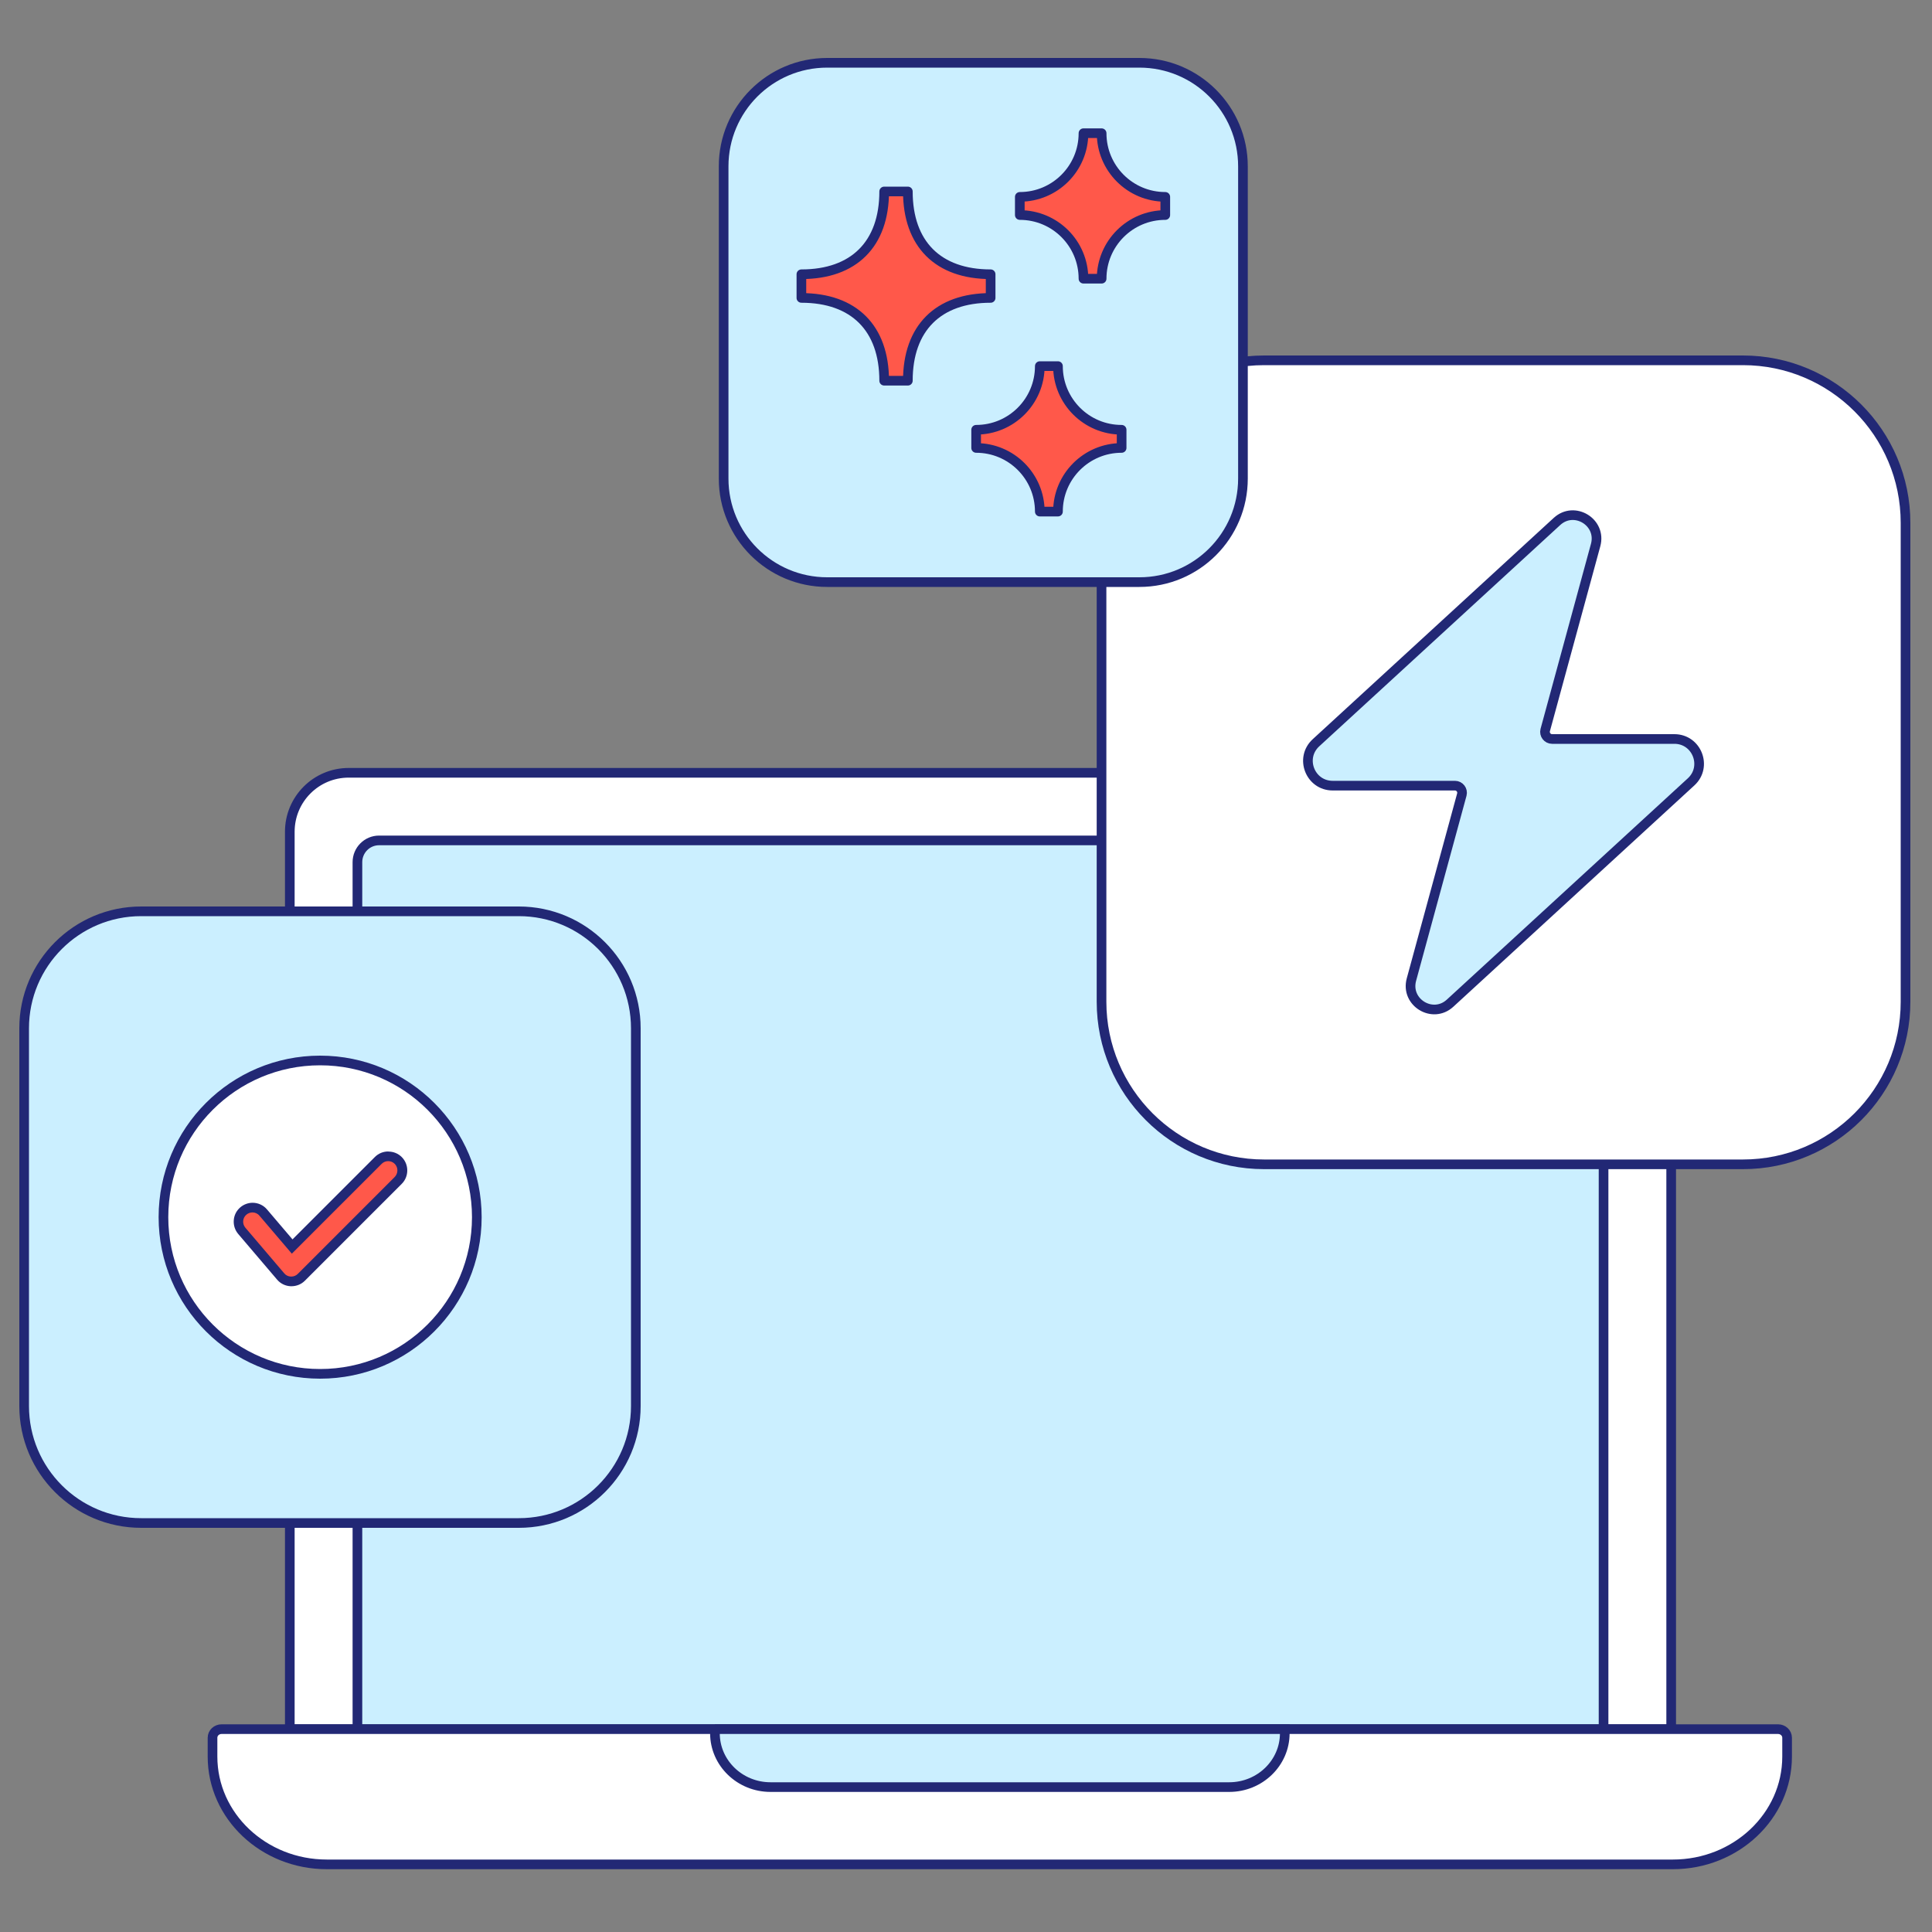
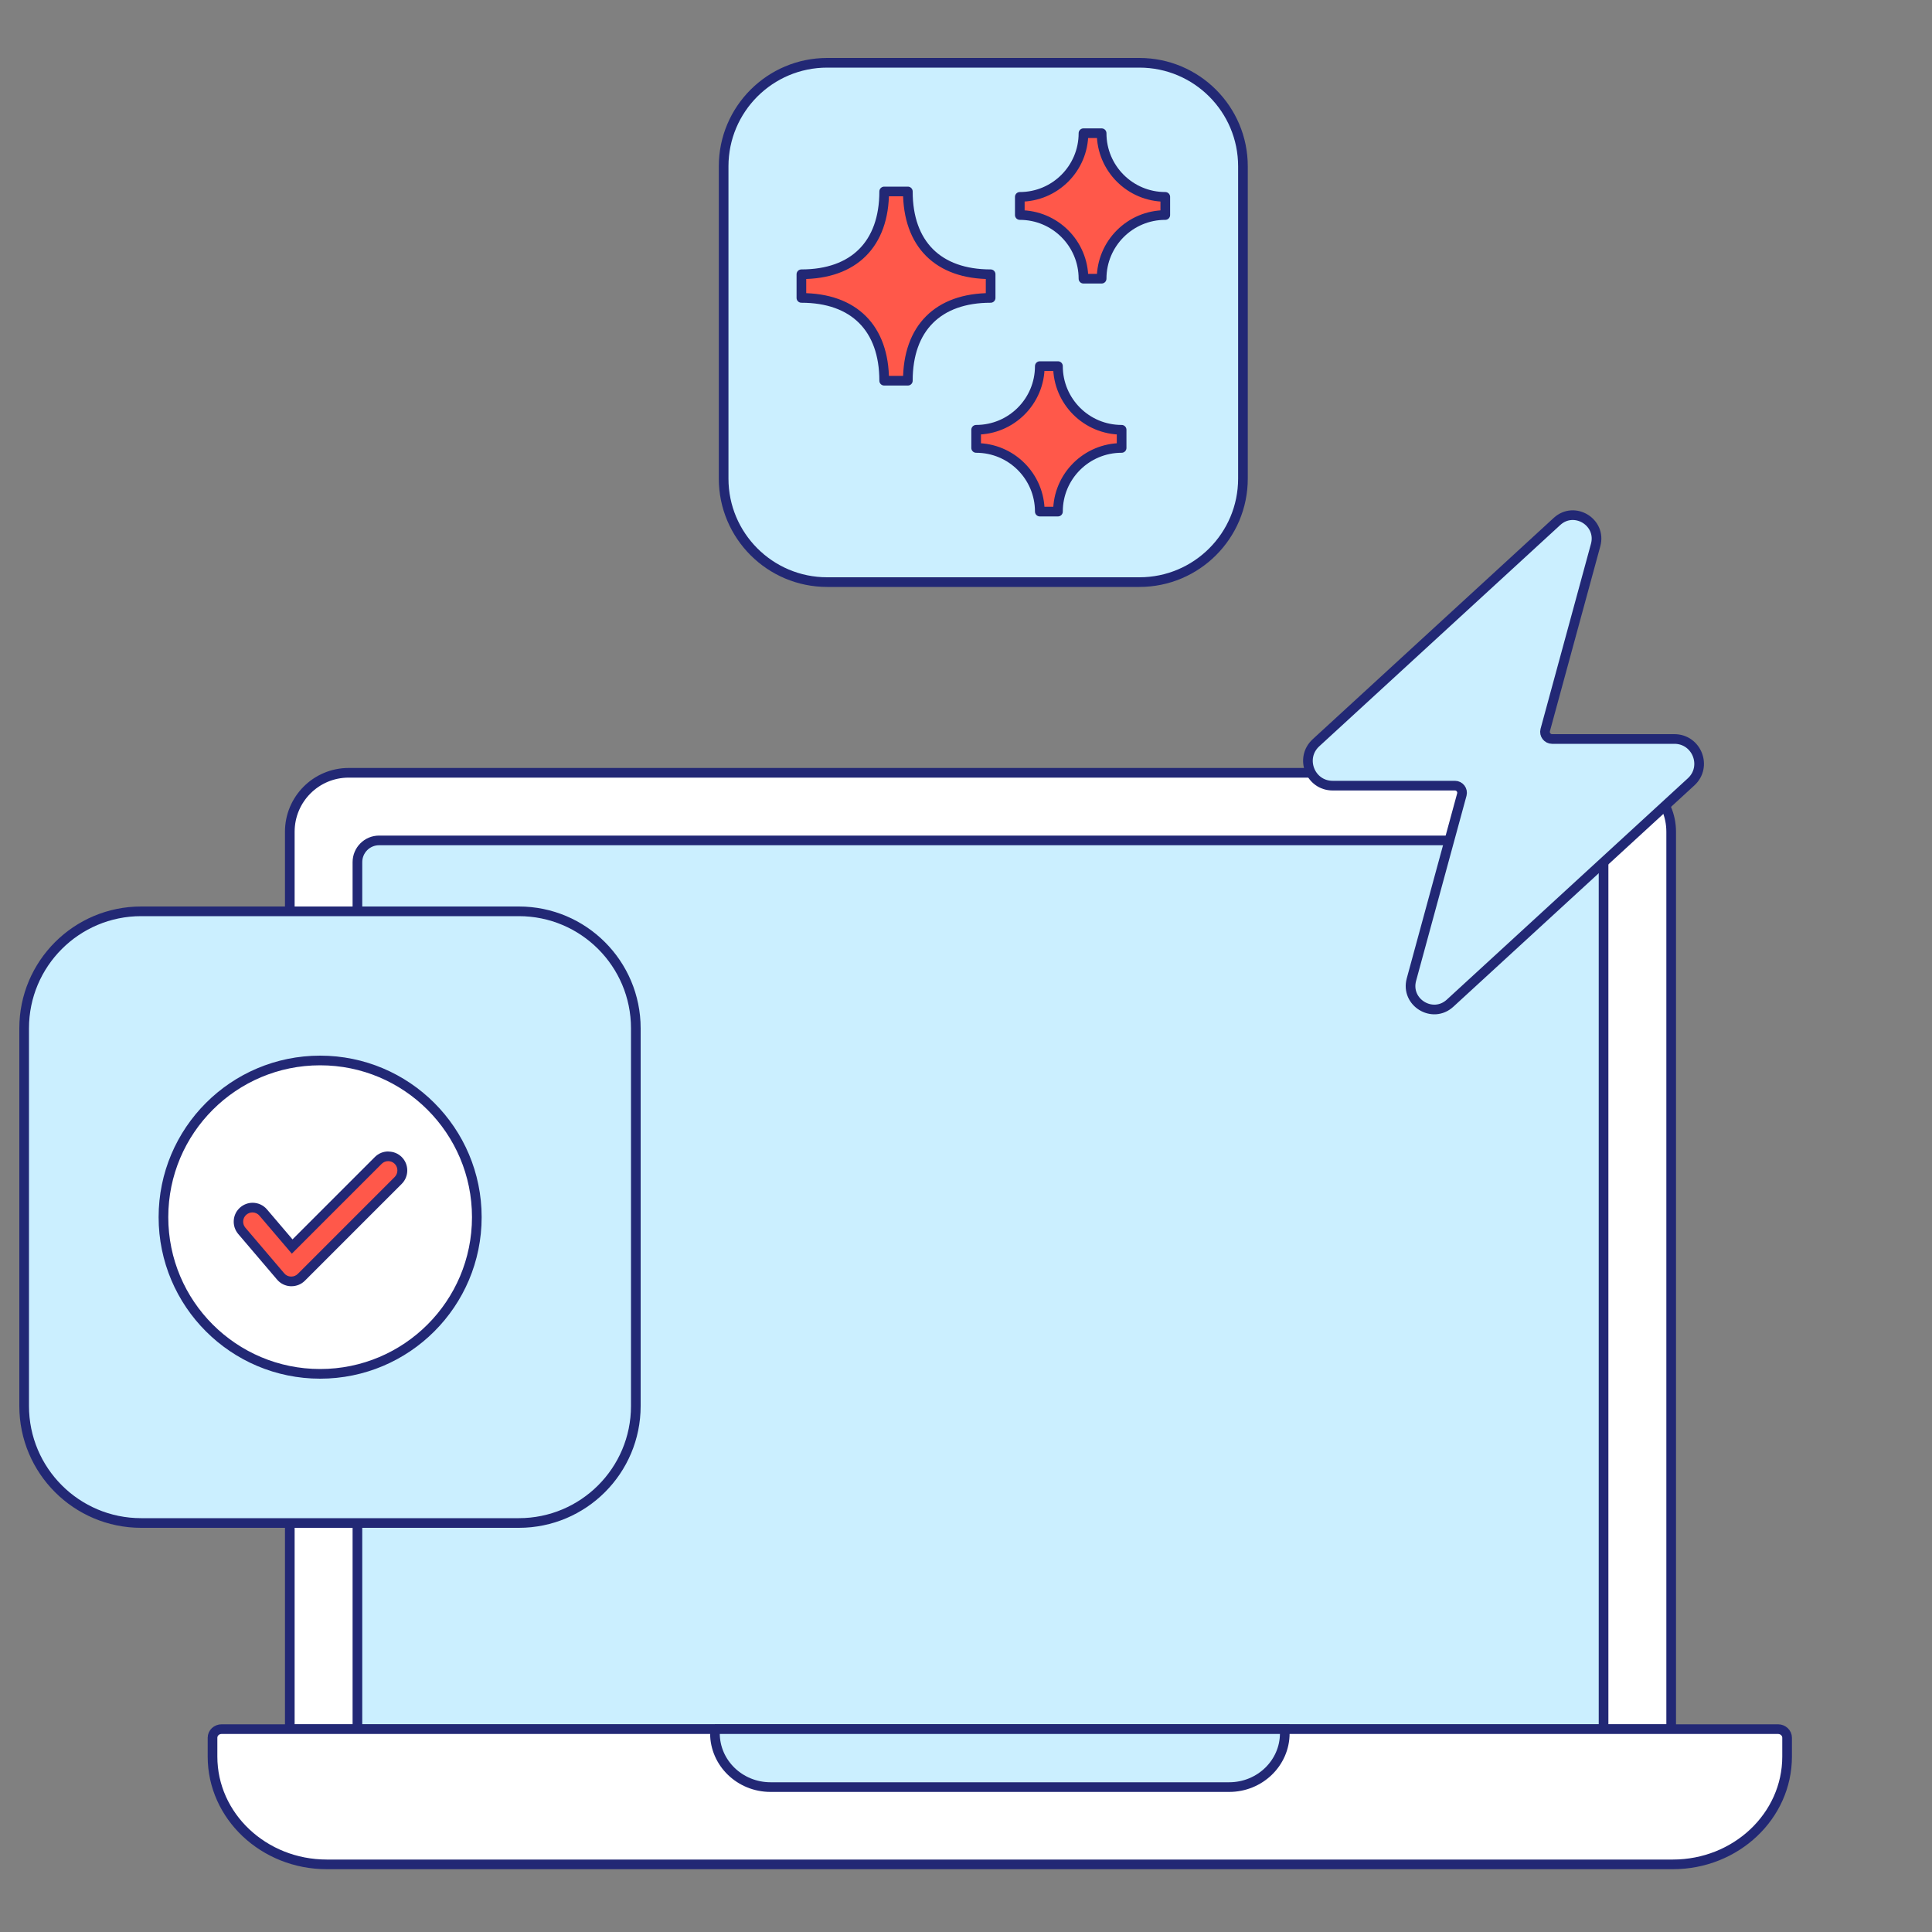
<svg xmlns="http://www.w3.org/2000/svg" width="200" height="200" viewBox="0 0 200 200" fill="none">
  <rect x="0" y="0" width="200" height="200" fill="#808080" stroke="none" />
  <path d="M36.094 79.999H166.906C170.273 79.999 173 82.73 173 86.102V178.999H30V86.102C30 82.73 32.727 79.999 36.094 79.999Z" fill="white" stroke="#222875" stroke-linecap="round" stroke-linejoin="round" />
  <path d="M39.24 86.999H163.76C164.997 86.999 166 88.009 166 89.254V178.999H37V89.254C37 88.009 38.003 86.999 39.24 86.999Z" fill="#CBEFFF" stroke="#222875" stroke-miterlimit="10" stroke-linecap="round" />
  <path d="M53.71 94.34H14.61C7.922 94.34 2.5 99.762 2.5 106.45V145.55C2.5 152.238 7.922 157.66 14.61 157.66H53.71C60.398 157.66 65.82 152.238 65.82 145.55V106.45C65.82 99.762 60.398 94.34 53.71 94.34Z" fill="#CBEFFF" stroke="#222875" stroke-miterlimit="10" stroke-linecap="round" />
-   <path d="M180.43 37.3H130.86C121.565 37.3 114.03 44.835 114.03 54.13V103.7C114.03 112.995 121.565 120.53 130.86 120.53H180.43C189.725 120.53 197.26 112.995 197.26 103.7V54.13C197.26 44.835 189.725 37.3 180.43 37.3Z" fill="white" stroke="#222875" stroke-linecap="round" stroke-linejoin="round" />
  <path d="M117.95 6.5H85.63C79.709 6.5 74.91 11.3 74.91 17.22V49.54C74.91 55.461 79.709 60.26 85.63 60.26H117.95C123.87 60.26 128.67 55.461 128.67 49.54V17.22C128.67 11.3 123.87 6.5 117.95 6.5Z" fill="#CBEFFF" stroke="#222875" stroke-miterlimit="10" stroke-linecap="round" />
  <path d="M173.33 76.5H160.67C160.19 76.5 159.84 76.04 159.96 75.58L165.18 56.42C165.82 54.06 162.98 52.33 161.18 53.98L136.23 76.89C134.51 78.47 135.63 81.33 137.96 81.33H150.62C151.1 81.33 151.45 81.79 151.33 82.25L146.11 101.41C145.47 103.77 148.31 105.5 150.11 103.85L175.06 80.94C176.78 79.36 175.66 76.5 173.33 76.5Z" fill="#CBEFFF" stroke="#222875" stroke-miterlimit="10" stroke-linecap="round" />
  <path d="M33.14 142.22C42.098 142.22 49.36 134.958 49.36 126C49.36 117.042 42.098 109.78 33.14 109.78C24.182 109.78 16.92 117.042 16.92 126C16.92 134.958 24.182 142.22 33.14 142.22Z" fill="white" stroke="#222875" stroke-linecap="round" stroke-linejoin="round" />
  <path d="M30.12 132.65C29.69 132.63 29.31 132.45 29.05 132.14L25.03 127.42C24.78 127.12 24.65 126.75 24.69 126.36C24.72 125.97 24.9 125.62 25.2 125.37C25.46 125.15 25.8 125.02 26.15 125.02C26.58 125.02 26.98 125.21 27.26 125.53L30.25 129.04L39.16 120.13C39.44 119.85 39.8 119.7 40.19 119.7C40.58 119.7 40.94 119.85 41.22 120.13C41.79 120.7 41.79 121.62 41.22 122.19L31.19 132.22C30.92 132.49 30.55 132.65 30.16 132.65H30.12Z" fill="#FF584A" />
  <path d="M40.18 120.2C40.43 120.2 40.67 120.29 40.86 120.48C41.23 120.85 41.23 121.46 40.86 121.84L30.83 131.87C30.65 132.05 30.41 132.15 30.15 132.15C30.14 132.15 30.12 132.15 30.11 132.15C29.84 132.14 29.59 132.02 29.42 131.81L25.4 127.09C25.06 126.69 25.1 126.08 25.51 125.74C25.69 125.59 25.91 125.51 26.13 125.51C26.4 125.51 26.67 125.62 26.86 125.85L30.21 129.78L39.51 120.48C39.7 120.29 39.94 120.2 40.19 120.2M40.19 119.2C39.67 119.2 39.18 119.4 38.81 119.77L30.28 128.3L27.64 125.2C27.27 124.76 26.72 124.51 26.15 124.51C25.69 124.51 25.23 124.68 24.88 124.98C24.48 125.32 24.24 125.79 24.2 126.31C24.16 126.83 24.32 127.34 24.66 127.74L28.68 132.46C29.03 132.88 29.55 133.13 30.09 133.15H30.11H30.17C30.69 133.15 31.19 132.95 31.56 132.58L41.59 122.55C42.35 121.79 42.35 120.54 41.59 119.78C41.22 119.41 40.73 119.21 40.21 119.21L40.19 119.2Z" fill="#222875" />
  <path d="M22.942 178.999H184.058C184.579 178.999 185 179.396 185 179.887V181.842C185 188.002 179.702 192.999 173.171 192.999H33.829C27.299 192.999 22 188.002 22 181.842V179.887C22 179.396 22.421 178.999 22.942 178.999Z" fill="white" stroke="#222875" stroke-linecap="round" stroke-linejoin="round" />
  <path d="M109.52 37.9H107.64C107.64 41.54 104.69 44.49 101.05 44.49V46.37C104.69 46.37 107.64 49.32 107.64 52.96H109.52C109.52 49.32 112.47 46.37 116.11 46.37V44.49C112.47 44.49 109.52 41.54 109.52 37.9Z" fill="#FF584A" stroke="#222875" stroke-linejoin="round" />
  <path d="M74 178.999H133V179.425C133 182.502 130.422 184.999 127.245 184.999H79.765C76.588 184.999 74.01 182.502 74.01 179.425V178.999H74Z" fill="#CBEFFF" stroke="#222875" stroke-miterlimit="10" stroke-linecap="round" />
  <path d="M102.55 28.39V30.84C97.11 30.84 93.98 33.97 93.98 39.41H91.53C91.53 33.97 88.4 30.84 82.96 30.84V28.39C88.4 28.39 91.53 25.26 91.53 19.82H93.98C93.98 25.26 97.11 28.39 102.55 28.39ZM114.04 13.79H112.16C112.16 17.43 109.21 20.38 105.57 20.38V22.26C109.21 22.26 112.16 25.21 112.16 28.85H114.04C114.04 25.21 116.99 22.26 120.63 22.26V20.38C116.99 20.38 114.04 17.43 114.04 13.79Z" fill="#FF584A" stroke="#222875" stroke-linejoin="round" />
</svg>